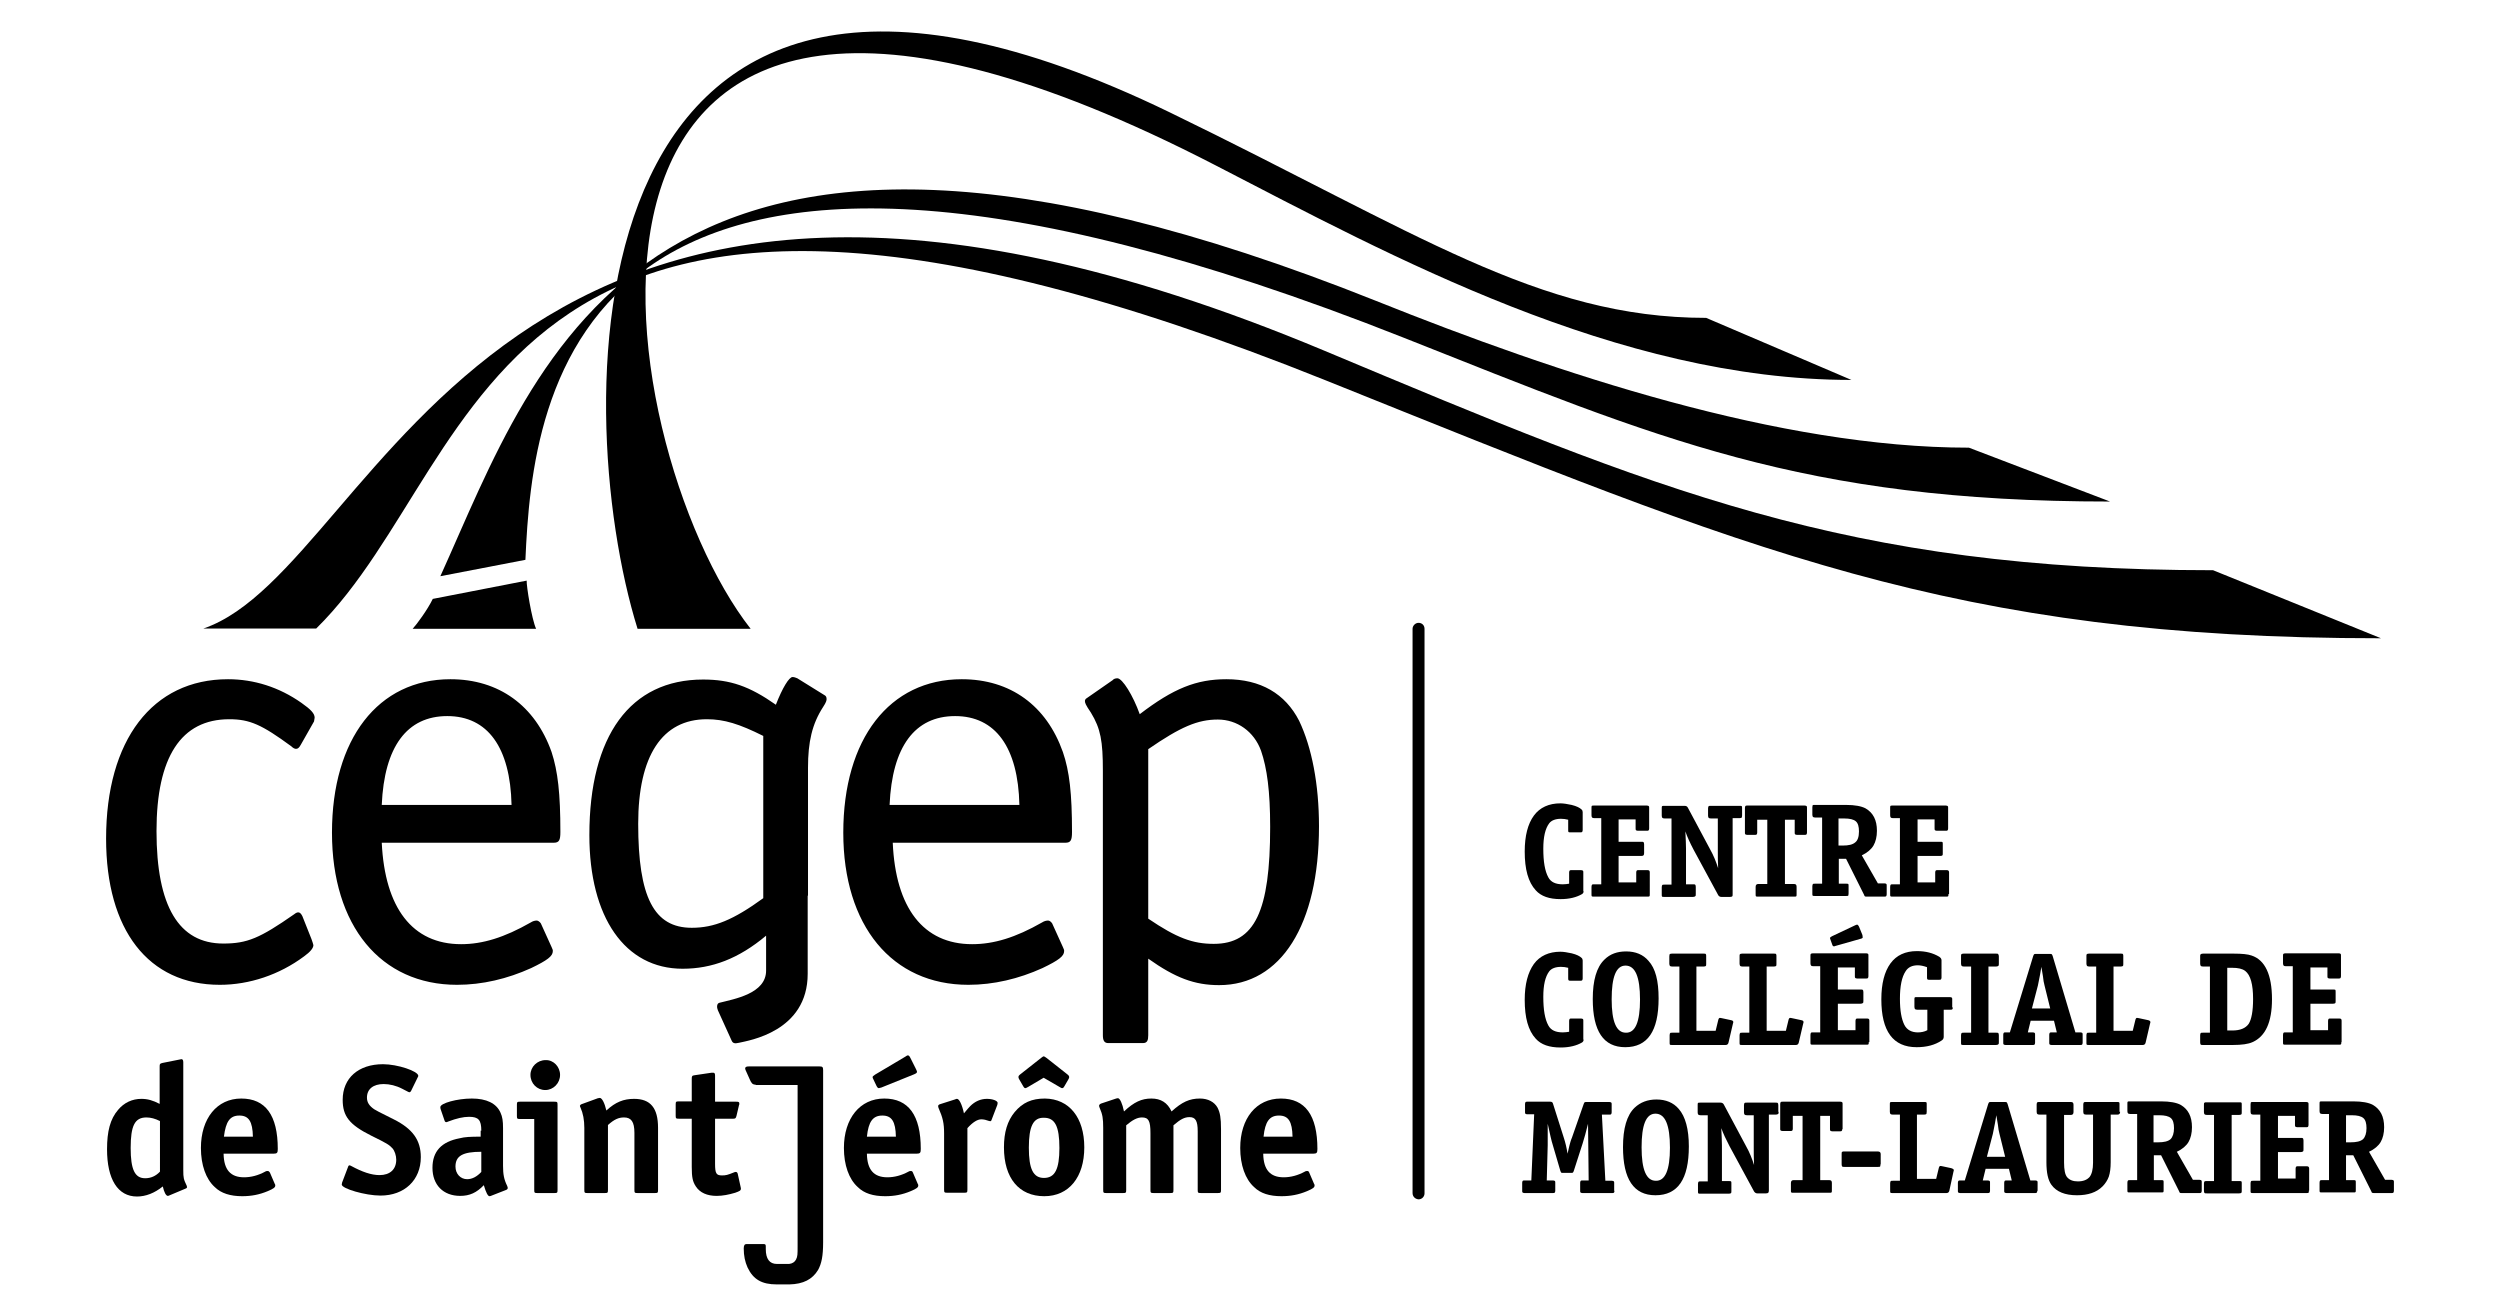
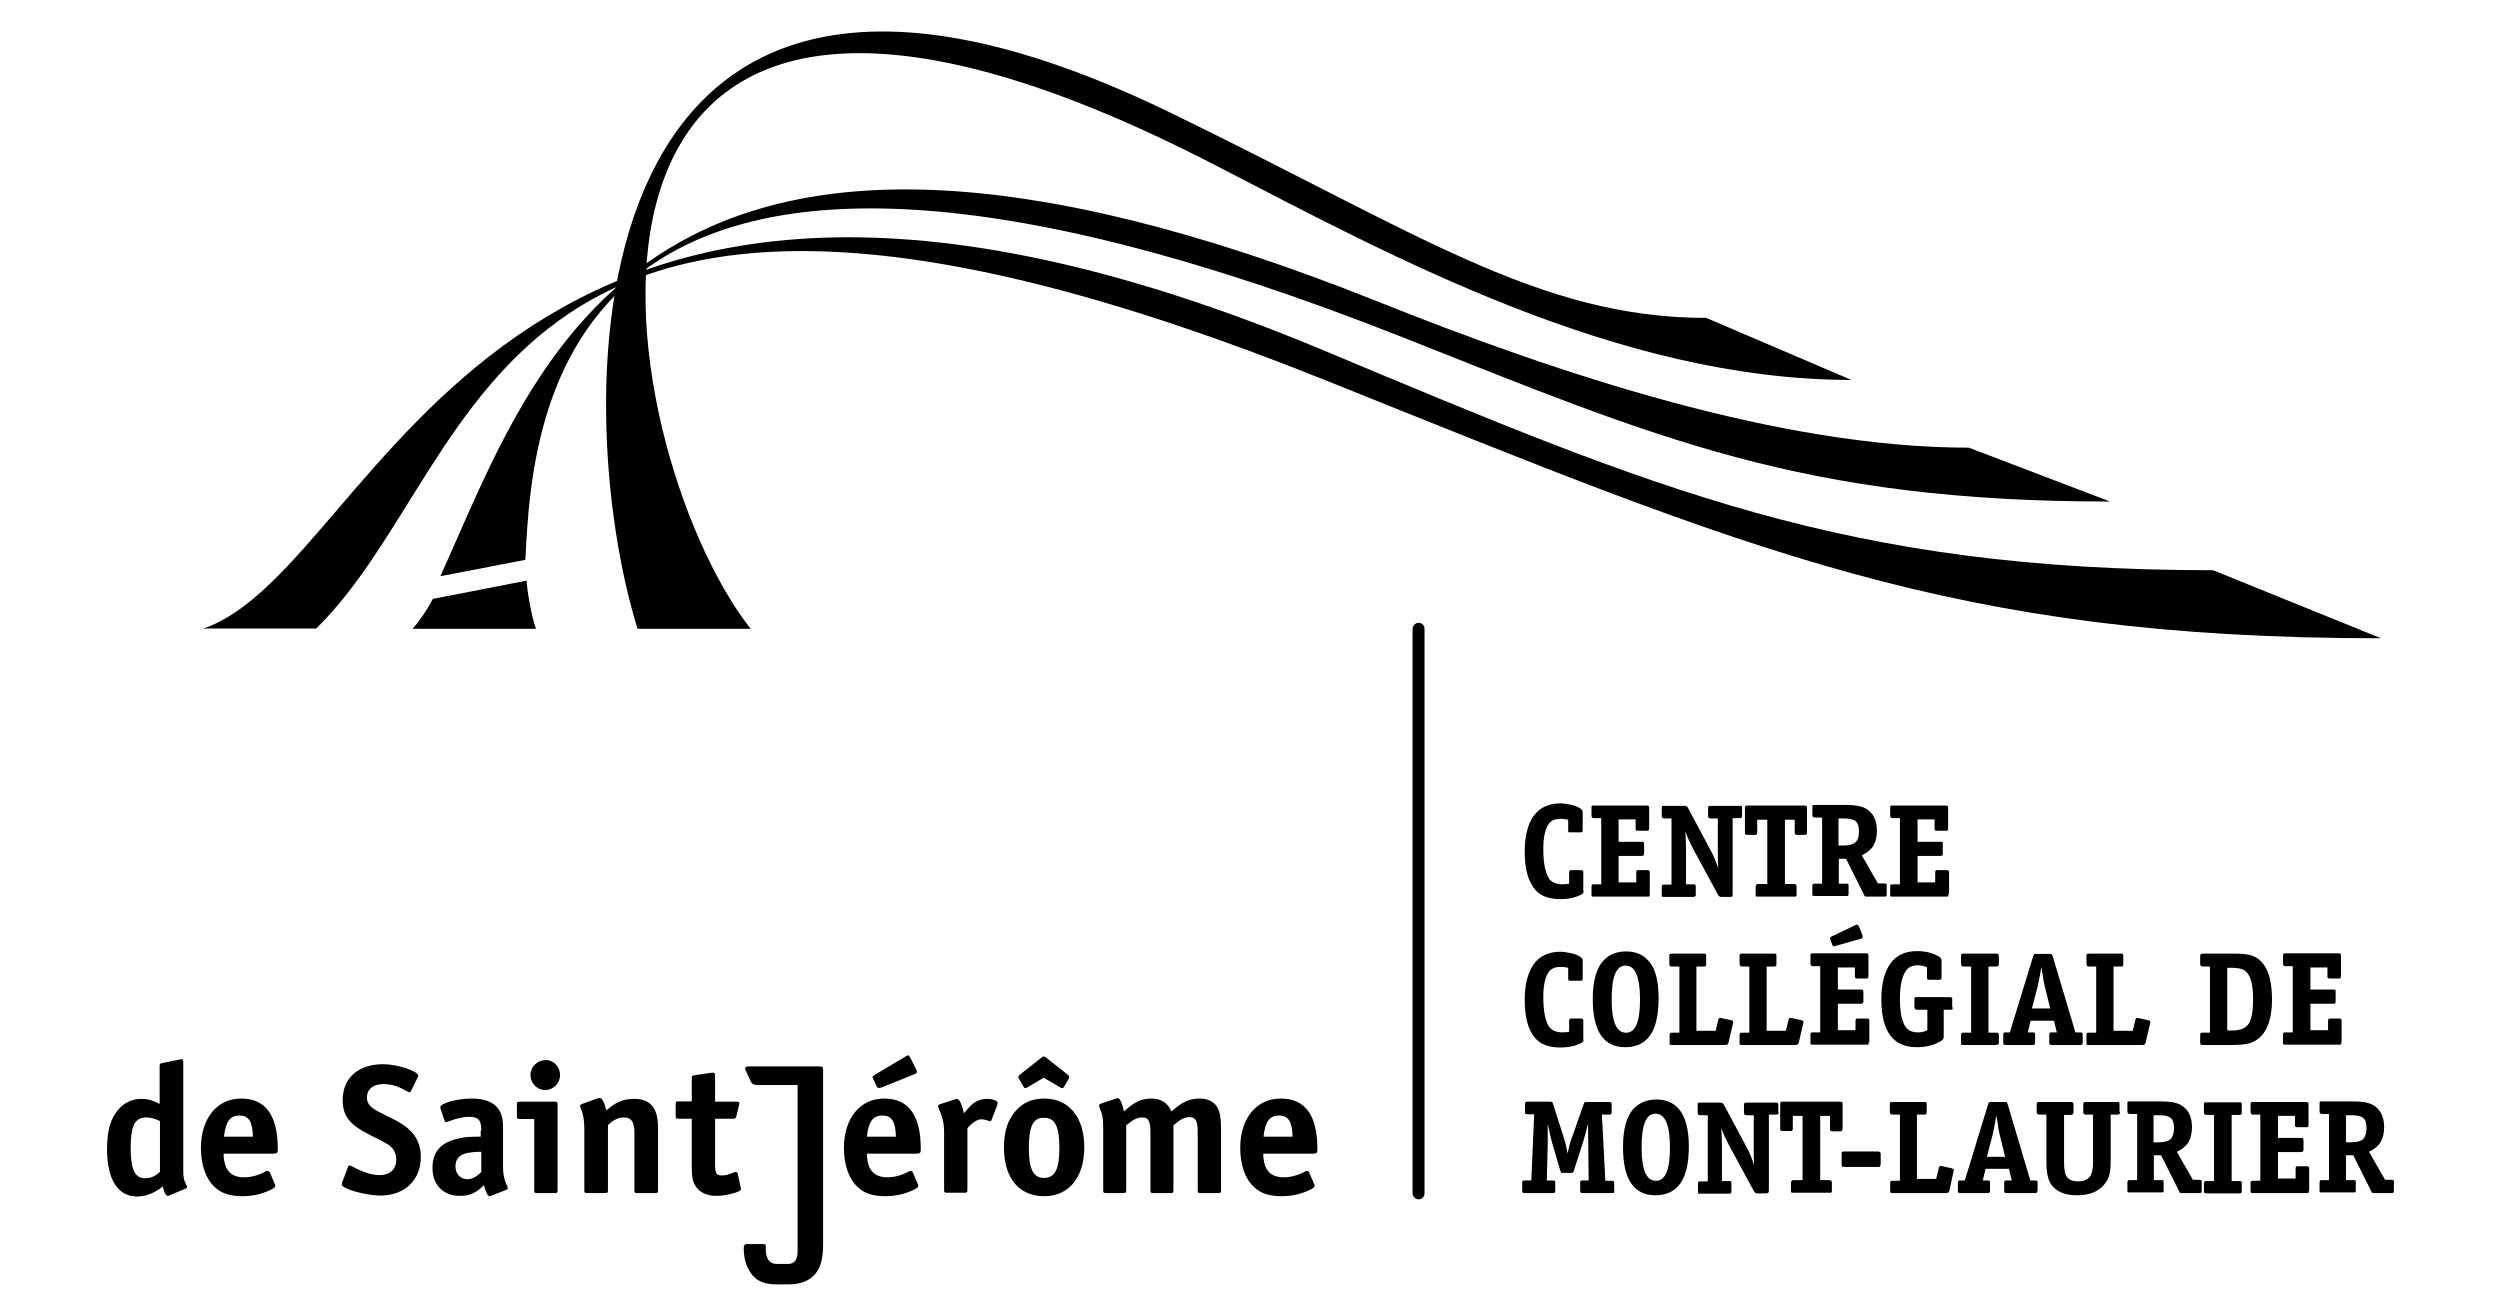
<svg xmlns="http://www.w3.org/2000/svg" width="1024px" height="539px" version="1.1" id="Layer_1" x="0px" y="0px" viewBox="0 0 792 417.7" style="enable-background:new 0 0 792 417.7;" xml:space="preserve">
  <g>
    <g>
      <line x1="449.5" y1="199.6" x2="449.5" y2="378.7" />
      <path d="M447.6,378.7V199.6c0-1,0.9-1.9,1.9-1.9l0,0c1.1,0,1.9,0.8,1.9,1.9l0,0v179.2c0,1-0.8,1.9-1.9,1.9l0,0    C448.4,380.6,447.6,379.8,447.6,378.7L447.6,378.7z" />
    </g>
    <path d="M624.2,142.1c-60,0-130.3-23.4-188.2-46.6c-232.8-93-266,19.1-297,87.4l27-5.2c2.3-52,13.7-175.5,278.8-70.5   c80.8,32,126.4,52,224.2,52L624.2,142.1z" />
    <g>
      <path d="M53.1,379.4c-0.2,0.1-0.4,0.2-0.6,0.2c-0.6,0-1.2-1.2-1.6-3c-2.6,2.1-5.4,3.2-8.2,3.2c-6.1,0-9.5-5.5-9.5-15    c0-5.7,1-9.6,3.5-12.5c1.9-2.3,4.5-3.5,7.4-3.5c2,0,3.7,0.5,5.8,1.6v-11.9c0-0.8,0.1-0.9,0.9-1.1l5.5-1.1l0.5-0.1    c0.4,0,0.6,0.3,0.6,1v34.2c0,2.5,0.1,2.9,1.1,5c0,0.2,0.1,0.3,0.1,0.4c0,0.2-0.2,0.4-0.5,0.5L53.1,379.4z M49.9,355.8    c-1.4-0.7-2.8-1.1-4.2-1.1c-3.7,0-5,2.6-5,9.7c0,6.8,1.3,9.6,4.6,9.6c1.8,0,3.4-0.7,4.7-2.1V355.8z" />
      <path d="M70.2,366.3c0.1,5,2.2,7.4,6.5,7.4c2.2,0,4.5-0.6,6.7-1.8c0.3-0.2,0.6-0.2,0.8-0.2c0.3,0,0.5,0.2,0.7,0.5l1.5,3.5    c0.2,0.3,0.2,0.4,0.2,0.6c0,0.6-0.5,1-2.4,1.8c-2.6,1.1-5.2,1.6-8.1,1.6c-3.7,0-6.7-0.9-8.7-2.9c-2.8-2.5-4.4-7-4.4-12.4    c0-9.4,5.1-15.7,12.8-15.7c7.7,0,11.6,5.3,11.6,16c0,1.2-0.2,1.5-1.3,1.5H70.2z M79.5,360.8c-0.1-4.8-1.3-6.7-4.3-6.7    c-3,0-4.3,1.9-4.9,6.7H79.5z" />
      <path d="M129.7,346.3c-0.1,0.2-0.3,0.4-0.5,0.4c-0.2,0-0.2,0-2.3-1.1c-1.9-1-4-1.5-5.9-1.5c-3.3,0-5.3,1.6-5.3,4.3    c0,1.5,0.7,2.6,2.3,3.7c0.8,0.5,1,0.6,6.2,3.2c6,3,8.6,6.6,8.6,12c0,7.3-5.2,12.2-12.8,12.2c-4.8,0-12.3-2.2-12.3-3.5    c0-0.1,0.1-0.4,0.1-0.6l1.9-5c0.1-0.4,0.3-0.5,0.5-0.5c0.1,0,0.3,0.1,0.5,0.2c3.5,1.9,6.4,2.9,9,2.9c3.3,0,5.3-1.8,5.3-4.9    c0-1.3-0.5-2.8-1.2-3.6c-1-1.1-1.8-1.6-6.7-4c-7-3.5-9.1-6.2-9.1-11.4c0-6.9,5-11.3,12.8-11.3c4.6,0,11.2,2.2,11.2,3.7    c0,0.1,0,0.1-0.2,0.5L129.7,346.3z" />
      <path d="M152,358.9c0-3.4-0.9-4.4-3.9-4.4c-1.8,0-4,0.5-6.6,1.5c-0.2,0.1-0.5,0.2-0.6,0.2c-0.3,0-0.5-0.2-0.6-0.6l-1.2-3.5    c-0.1-0.2-0.1-0.5-0.1-0.7c0-1.2,5.3-2.7,10-2.7c4.6,0,7.8,1.5,9.1,4.5c0.6,1.3,0.8,2.6,0.8,4.9v12c0,2.6,0.3,4.3,1.3,6.3    c0.1,0.3,0.2,0.5,0.2,0.7c0,0.2-0.2,0.5-0.5,0.6l-4.6,1.8c-0.2,0.1-0.5,0.2-0.7,0.2c-0.5,0-1.1-1.1-1.8-3.5    c-2.3,2.4-4.5,3.4-7.5,3.4c-5.4,0-8.8-3.5-8.8-8.9c0-5.2,2.8-8.3,8.7-9.4c1.5-0.4,3.3-0.5,6.6-0.5V358.9z M152,365.6    c-5.9,0-8.2,1.3-8.2,4.7c0,2.3,1.6,4,3.7,4c1.6,0,3.1-0.8,4.5-2.3V365.6z" />
      <path d="M164.3,355.2c-0.9,0-1-0.1-1-1v-3.5c0-0.9,0.1-1,1-1h10.9c0.9,0,1,0.1,1,1v27c0,0.9-0.1,1-1,1h-5.4c-0.9,0-1-0.1-1-1    v-22.5H164.3z M177,341.2c0,2.6-2.1,4.8-4.7,4.8c-2.6,0-4.7-2.1-4.7-4.8c0-2.6,2.2-4.7,4.8-4.7C174.9,336.4,177,338.6,177,341.2z" />
      <path d="M189,348.6c0.2,0,0.5-0.1,0.6-0.1c0.7,0,1.5,1.5,2.1,4c2.9-2.7,5.5-3.7,8.8-3.7c5.2,0,7.6,2.9,7.6,9.2v19.7    c0,0.9-0.1,1-1,1h-5.5c-0.9,0-1-0.1-1-1v-18.1c0-3.5-1-4.9-3.3-4.9c-1.7,0-3.1,0.6-5.1,2.4v20.6c0,0.9-0.1,1-1,1h-5.5    c-0.9,0-1-0.1-1-1V358c0-2.5-0.4-4.6-1.2-6.4c-0.1-0.2-0.2-0.4-0.2-0.6c0-0.1,0.2-0.4,0.5-0.5L189,348.6z" />
      <path d="M218.8,342.4c0-0.8,0.1-1,0.9-1.1l5.4-0.8h0.5c0.4,0,0.6,0.2,0.6,0.9v8.3h6.7c0.8,0,1,0.1,1,0.6c0,0.2,0,0.4-0.1,0.5    l-0.8,3.4c-0.2,0.7-0.3,0.9-1,0.9h-5.8v14.3c0,3.1,0.4,3.7,2.2,3.7c1.2,0,1.7-0.1,3.9-1c0.2-0.1,0.3-0.1,0.5-0.1    c0.3,0,0.5,0.2,0.6,0.6l0.9,4.1c0.1,0.4,0.1,0.5,0.1,0.6c0,0.6-0.4,0.8-1.8,1.3c-2,0.6-4,1-5.9,1c-3,0-5.3-1-6.6-3    c-1-1.5-1.3-2.9-1.3-6.2v-15.3h-4.1c-0.9,0-1-0.1-1-1v-3.5c0-0.9,0.1-1,1-1h4.1V342.4z" />
      <path d="M239.1,344.3c-1.1,0-1.4-0.6-1.9-1.7l-1.3-2.9c-0.5-1.1,0.4-1.2,1.1-1.2h22.3c1,0,1.2,0.2,1.2,1.2v54.6    c0,4.4-0.5,6.8-1.6,8.8c-1.8,3-4.7,4.5-9.1,4.6c-0.2,0-3.8,0-4,0c-4.8,0-7.5-1.6-9.3-5.4c-0.8-1.8-1.2-3.7-1.2-6    c0-1,0.3-1.4,0.8-1.4h5.6c0.5,0,0.6,0.2,0.6,0.8v0.8c0,3.1,1.2,4.7,3.5,4.7c0.1,0,3.7,0,3.9,0c1-0.1,1.8-0.6,2.2-1.4    c0.5-1,0.5-1.6,0.5-4.3v-51.1H239.1z" />
      <path d="M274.4,366.3c0.1,5,2.2,7.4,6.5,7.4c2.2,0,4.5-0.6,6.7-1.8c0.3-0.2,0.6-0.2,0.8-0.2c0.3,0,0.5,0.2,0.6,0.5l1.5,3.5    c0.2,0.3,0.2,0.4,0.2,0.6c0,0.6-0.5,1-2.4,1.8c-2.6,1.1-5.2,1.6-8.1,1.6c-3.8,0-6.7-0.9-8.7-2.9c-2.8-2.5-4.4-7-4.4-12.4    c0-9.4,5.1-15.7,12.8-15.7c7.7,0,11.6,5.3,11.6,16c0,1.2-0.2,1.5-1.3,1.5H274.4z M283.6,360.8c-0.1-4.8-1.3-6.7-4.3-6.7    c-3,0-4.4,1.9-4.9,6.7H283.6z M279,345.2c-0.3,0.1-0.7,0.2-0.8,0.2c-0.3,0-0.5-0.2-0.8-0.8l-0.9-1.9c-0.2-0.4-0.3-0.6-0.3-0.8    c0-0.2,0.2-0.4,0.8-0.8l9.6-5.7c0.6-0.4,0.6-0.4,0.8-0.4c0.3,0,0.5,0.2,0.8,0.8l1.8,3.6c0.2,0.5,0.3,0.6,0.3,0.8    c0,0.3-0.2,0.5-0.9,0.8L279,345.2z" />
      <path d="M302.3,349c0.5-0.2,0.5-0.2,0.7-0.2c0.7,0,1.6,1.8,2.2,4.6c1.2-1.4,1.4-1.7,2-2.3c1.5-1.5,3.3-2.3,5.3-2.3    c1.8,0,3.4,0.6,3.4,1.3c0,0.2-0.1,0.4-0.1,0.6l-1.8,4.7c-0.1,0.4-0.3,0.5-0.5,0.5c-0.1,0-0.2-0.1-0.4-0.1    c-0.8-0.3-1.6-0.5-2.4-0.5c-1.2,0-2.7,0.9-4.4,2.8v19.5c0,0.9-0.1,1-1,1h-5.4c-0.9,0-1-0.1-1-1v-17.8c0-3.3-0.4-5-1.8-8.2    c0-0.2-0.1-0.4-0.1-0.5c0-0.2,0.2-0.5,0.6-0.6L302.3,349z" />
      <path d="M343.4,364.2c0,9.5-4.9,15.5-12.7,15.5c-8,0-12.8-5.7-12.8-15.5c0-4.8,1.1-8.4,3.4-11.2c2.5-3,5.4-4.3,9.6-4.3    C338.6,348.8,343.4,354.7,343.4,364.2z M325.6,345c-0.4,0.2-0.7,0.4-0.8,0.4c-0.4,0-0.5-0.1-0.9-0.8l-1.1-1.9    c-0.2-0.3-0.3-0.6-0.3-0.8c0-0.3,0.1-0.5,0.6-0.9l6.6-5.2c0.5-0.4,0.7-0.5,0.8-0.5c0.2,0,0.3,0.1,0.9,0.5l6.6,5.2    c0.5,0.4,0.6,0.6,0.6,0.9c0,0.2,0,0.3-0.3,0.8l-1.1,1.9c-0.4,0.7-0.5,0.8-0.9,0.8c-0.1,0-0.3-0.1-0.8-0.4l-5-2.9L325.6,345z     M325.8,364.3c0,6.8,1.4,9.6,4.8,9.6c3.5,0,4.9-2.8,4.9-9.5c0-6.9-1.4-9.6-4.9-9.6C327.2,354.7,325.8,357.5,325.8,364.3z" />
      <path d="M356.7,377.7c0,0.9-0.1,1-1,1h-5.3c-0.9,0-1-0.1-1-1V358c0-3-0.2-4.2-1.1-6.3c-0.1-0.2-0.2-0.5-0.2-0.7    c0-0.3,0.2-0.5,0.6-0.7l4.8-1.6c0.3-0.1,0.5-0.1,0.6-0.1c0.6,0,1.4,1.7,1.9,4.2c3.2-3,5.6-4.1,8.7-4.1c3,0,5.1,1.3,6.4,4.1    c3.3-3,5.7-4.1,9-4.1c2.6,0,4.6,1.1,5.6,2.9c0.8,1.6,1.1,3.2,1.1,6.8v19.3c0,0.9-0.1,1-1,1h-5.4c-0.9,0-1-0.1-1-1v-18.6    c0-3.3-0.7-4.5-2.6-4.5c-1.6,0-2.9,0.7-5.1,2.6v20.5c0,0.9-0.1,1-1,1h-5.3c-0.9,0-1-0.1-1-1v-18c0-3.9-0.6-5-2.7-5    c-1.5,0-3,0.8-5,2.5V377.7z" />
      <path d="M400.2,366.3c0.1,5,2.2,7.4,6.5,7.4c2.2,0,4.5-0.6,6.7-1.8c0.3-0.2,0.6-0.2,0.8-0.2c0.3,0,0.5,0.2,0.6,0.5l1.5,3.5    c0.2,0.3,0.2,0.4,0.2,0.6c0,0.6-0.5,1-2.4,1.8c-2.6,1.1-5.2,1.6-8.1,1.6c-3.8,0-6.7-0.9-8.7-2.9c-2.8-2.5-4.4-7-4.4-12.4    c0-9.4,5.1-15.7,12.9-15.7c7.7,0,11.6,5.3,11.6,16c0,1.2-0.2,1.5-1.3,1.5H400.2z M409.5,360.8c-0.1-4.8-1.3-6.7-4.3-6.7    c-3,0-4.4,1.9-4.9,6.7H409.5z" />
    </g>
-     <path d="M94.9,223.1c-7.1-5-15.1-7.5-23.3-7.5c-24,0-38.7,19.3-38.7,50.6c0,29,13.4,46.4,36.1,46.4c9.4,0,18.9-3.2,26.7-9   c2.1-1.5,3-2.7,3-3.6c0-0.2-0.4-1.3-0.6-1.9l-2.9-7.3c-0.4-0.8-0.8-1.2-1.3-1.2c-0.4,0-0.8,0.2-1.3,0.6   c-10.9,7.6-14.9,9.3-22.5,9.3c-14.1,0-21.2-11.8-21.2-35.7c0-23.5,7.8-35.5,23.1-35.5c6.5,0,10.3,1.7,19.7,8.6   c0.6,0.6,1.1,0.8,1.5,0.8c0.6,0,1-0.4,1.5-1.3l4.2-7.4l0.2-1.2C99.1,226.5,97.9,225.2,94.9,223.1z M142.2,215.6   c-22.9,0-37.6,18.9-37.6,48.7c0,29.6,15.5,48.3,39.7,48.3c8,0,16-1.9,23.5-5.3c5.2-2.5,6.9-3.8,6.9-5.4c0-0.4,0-0.4-0.4-1.3   l-3.4-7.5c-0.4-0.6-1-0.9-1.3-0.9c-0.6,0-1.3,0.2-1.9,0.6c-8.4,4.8-15.3,6.9-22.1,6.9c-15.5,0-24.2-11.5-25.2-32.2H175   c1.7,0,2.1-0.8,2.1-3.4c0-12.2-0.8-19.3-2.8-25.4C169.1,224,157.6,215.6,142.2,215.6z M120.4,255.5c0.8-18.5,8-28.2,20.8-28.2   c12.8,0,20,9.9,20.4,28.2H120.4z M304.5,215.6c-22.9,0-37.6,18.9-37.6,48.7c0,29.6,15.5,48.3,39.7,48.3c8,0,16-1.9,23.5-5.3   c5.2-2.5,6.9-3.8,6.9-5.4c0-0.4,0-0.4-0.4-1.3l-3.4-7.5c-0.4-0.6-0.9-0.9-1.3-0.9c-0.6,0-1.3,0.2-1.9,0.6   c-8.4,4.8-15.3,6.9-22.2,6.9c-15.5,0-24.3-11.5-25.2-32.2h54.8c1.7,0,2.1-0.8,2.1-3.4c0-12.2-0.8-19.3-2.9-25.4   C331.4,224,320,215.6,304.5,215.6z M281.6,255.5c0.8-18.5,8-28.2,20.8-28.2c12.8,0,20,9.9,20.4,28.2H281.6z M252.3,215.3   c-0.4-0.2-1.1-0.4-1.5-0.4c-1.1,0-3.2,3.4-5.3,8.8c-8.4-5.9-14.5-8-23.1-8c-23.1,0-36.1,17.8-36.1,49.4c0,26.1,11.3,42.4,29.6,42.4   c9.3,0,17.8-3.2,26.5-10.5v2.1v9c0,7.3-10.1,9-14.8,10.2c-0.9,0.2-0.9,1.5-0.5,2.4c0,0,3.6,7.9,4.4,9.7c0.4,0.8,1,0.9,2.3,0.6   c3-0.7,21.8-3.5,21.8-21.9c0-1.1,0-16.3,0-24.7l0.1-0.2c0-2.9,0-6.1,0-11.1v-29.4c0-8.2,1.3-13.9,4.8-19.3c1-1.5,1.1-2.1,1.1-2.5   c0-0.6-0.2-1-0.6-1.2L252.3,215.3z M241.5,285.1c-9.5,6.9-15.6,9.4-22.7,9.4c-12,0-17-9.7-17-33c0-21.6,7.6-33.2,21.8-33.2   c5.5,0,10.3,1.5,17.9,5.3V285.1z M411.6,228.8c-4.4-8.6-12.2-13.2-23.1-13.2c-9.5,0-16.8,2.9-27.5,11.1c-2.1-5.9-5.5-11.4-7.1-11.4   c-0.6,0-1.2,0.2-1.5,0.6l-8.2,5.7c-0.4,0.2-0.6,0.6-0.6,0.9c0,0.6,0.2,1.2,1.9,3.7c3.1,5.1,3.8,9,3.8,18.5v83.9   c0,1.6,0.4,2.5,1.7,2.5H362c1.4,0,1.7-0.9,1.7-2.5v-24.3c8.6,6.1,14.7,8.4,22.5,8.4c19.6,0,31.7-19.1,31.7-50.4   C417.9,248.9,415.6,237.2,411.6,228.8z M384.5,299.6c-6.7,0-11.8-1.9-20.8-8v-53.8c10.3-7.1,15.7-9.4,22.1-9.4   c6.1,0,11.5,3.8,13.7,9.9c1.9,5.5,2.9,12.8,2.9,24.2C402.4,289.3,397.5,299.6,384.5,299.6z" />
    <path d="M136.6,190.1c-1.7,3.5-5.1,8.1-6.4,9.5h39.2c-1.4-3-3.1-13.7-3-15.3L136.6,190.1z" />
    <path d="M63.8,199.5h35.8c55.6-54.6,52.4-186.4,320.6-78.7C555.2,175,618.9,202.6,755,202.6l-53.3-21.6   c-116.7,0-176.3-25.4-281.9-69.6C154.1,0.1,121.1,180,63.8,199.5z" />
    <path d="M370.6,35.7c78.3,38,117,65.2,170.2,65.2l46.1,19.7c-74.3,0-146.2-39.4-201.8-68.1C157.3-65.2,192,141.6,237.5,199.6h-35.9   C179.6,129,177.8-57.9,370.6,35.7z" />
    <g>
      <path d="M501.9,282.9c0,0.4-0.2,0.7-0.5,0.9c-1.7,1-4,1.6-6.8,1.6c-3.6,0-6.2-0.9-7.9-2.8c-2.4-2.6-3.5-6.7-3.5-12.3    c0-5,1-8.8,2.9-11.4c1.9-2.6,4.8-3.9,8.4-3.9c1,0,2.2,0.2,3.6,0.5c1.6,0.4,2.6,0.9,3.2,1.5c0.2,0.2,0.3,0.5,0.3,0.8v5.7    c0,0.3-0.1,0.5-0.2,0.6c-0.1,0.1-0.3,0.1-0.5,0.1h-3.2c-0.3,0-0.5,0-0.6-0.1c-0.1-0.1-0.1-0.3-0.1-0.6v-3.3    c-0.8-0.2-1.5-0.3-2.3-0.3c-1.7,0-3,0.5-3.7,1.4c-1.3,1.7-1.9,4.4-1.9,8.1c0,4.1,0.5,7.1,1.6,9.1c0.8,1.5,2.3,2.2,4.6,2.2    c0.7,0,1.4-0.1,2-0.2v-3.6c0-0.3,0.1-0.5,0.2-0.6c0.1-0.1,0.3-0.1,0.5-0.1h3.1c0.3,0,0.5,0.1,0.6,0.2c0.1,0.1,0.1,0.3,0.1,0.5    V282.9z" />
      <path d="M522.9,283.8c0,0.4,0,0.6-0.1,0.7c-0.1,0.1-0.3,0.1-0.7,0.1h-16.9c-0.4,0-0.6,0-0.7-0.1c-0.1-0.1-0.1-0.3-0.1-0.7v-2.3    c0-0.4,0.1-0.6,0.2-0.7c0.1-0.1,0.4-0.1,0.7-0.1h2.2v-21h-2.2c-0.4,0-0.6-0.1-0.7-0.2c-0.1-0.1-0.2-0.3-0.2-0.7v-2.3    c0-0.4,0-0.6,0.1-0.7c0.1-0.1,0.3-0.1,0.7-0.1H522c0.3,0,0.5,0.1,0.6,0.2c0.1,0.1,0.1,0.3,0.1,0.5v6.6c0,0.3-0.1,0.5-0.2,0.6    c-0.1,0.1-0.3,0.1-0.5,0.1h-2.9c-0.3,0-0.5-0.1-0.6-0.2c-0.1-0.1-0.1-0.3-0.1-0.6v-2.8H513v7.1h7.2c0.4,0,0.6,0,0.7,0.1    c0.1,0.1,0.2,0.3,0.2,0.7v2.8c0,0.4-0.1,0.6-0.2,0.7c-0.1,0.1-0.3,0.2-0.7,0.2H513v8.4h5.6v-3.2c0-0.3,0.1-0.5,0.2-0.6    c0.1-0.1,0.3-0.1,0.5-0.1h2.9c0.5,0,0.7,0.2,0.7,0.7V283.8z" />
      <path d="M552.2,258.8c0,0.4-0.1,0.6-0.1,0.7c-0.1,0.1-0.3,0.2-0.7,0.2h-2.2v24.1c0,0.4,0,0.6-0.1,0.7c-0.1,0.1-0.3,0.2-0.7,0.2    h-2.8c-0.4,0-0.8-0.2-1-0.6l-7.8-14.4c-1.1-2.1-2-4-2.6-5.8c0.1,2.3,0.2,4.1,0.2,5.5v11.3h2.2c0.4,0,0.6,0,0.7,0.1    c0.1,0.1,0.2,0.3,0.2,0.7v2.3c0,0.4,0,0.6-0.2,0.7c-0.1,0.1-0.3,0.2-0.7,0.2h-9.1c-0.4,0-0.6,0-0.7-0.1c-0.1-0.1-0.1-0.3-0.1-0.7    v-2.3c0-0.4,0.1-0.6,0.2-0.7c0.1-0.1,0.4-0.1,0.7-0.1h2.2v-21h-2.2c-0.4,0-0.6-0.1-0.7-0.2c-0.1-0.1-0.2-0.3-0.2-0.7v-2.3    c0-0.4,0-0.6,0.1-0.7c0.1-0.1,0.3-0.1,0.7-0.1h6.5c0.5,0,0.8,0.2,1,0.6l7,13.1c1.2,2.1,2,4.2,2.6,6.1c-0.1-2.1-0.1-3.9-0.1-5.5    v-10.3h-2.2c-0.4,0-0.6-0.1-0.7-0.2c-0.1-0.1-0.2-0.3-0.2-0.7v-2.3c0-0.4,0.1-0.6,0.2-0.7c0.1-0.1,0.4-0.1,0.7-0.1h9.1    c0.4,0,0.6,0,0.7,0.1c0.1,0.1,0.1,0.3,0.1,0.7V258.8z" />
      <path d="M572.8,264.3c0,0.3-0.1,0.5-0.2,0.6c-0.1,0.1-0.3,0.1-0.5,0.1h-2.5c-0.3,0-0.5-0.1-0.6-0.2c-0.1-0.1-0.1-0.3-0.1-0.5v-4.1    h-3.1v20.4h2.9c0.6,0,0.8,0.3,0.8,0.9v2.3c0,0.4,0,0.6-0.1,0.7c-0.1,0.1-0.3,0.1-0.7,0.1h-11.4c-0.4,0-0.6,0-0.7-0.1    c-0.1-0.1-0.1-0.3-0.1-0.7v-2.3c0-0.6,0.3-0.9,0.8-0.9h2.9v-20.4H557v4.1c0,0.3-0.1,0.5-0.2,0.6c-0.1,0.1-0.3,0.1-0.5,0.1h-2.5    c-0.3,0-0.5-0.1-0.6-0.2c-0.1-0.1-0.1-0.3-0.1-0.5v-7.9c0-0.3,0.1-0.5,0.2-0.6c0.1-0.1,0.3-0.1,0.5-0.1h18.3    c0.3,0,0.5,0.1,0.6,0.2c0.1,0.1,0.1,0.3,0.1,0.5V264.3z" />
      <path d="M598.1,283.9c0,0.3-0.1,0.5-0.2,0.6c-0.1,0.1-0.3,0.1-0.5,0.1h-5.6c-0.3,0-0.6,0-0.6-0.1c-0.1,0-0.2-0.2-0.3-0.5    l-5.7-11.4h-2.3v7.9h2.3c0.4,0,0.6,0,0.7,0.1c0.1,0.1,0.1,0.3,0.1,0.7v2.3c0,0.4-0.1,0.6-0.1,0.7c-0.1,0.1-0.3,0.1-0.7,0.1h-9.9    c-0.4,0-0.6,0-0.7-0.1c-0.1-0.1-0.1-0.3-0.1-0.7v-2.3c0-0.4,0.1-0.6,0.2-0.7c0.1-0.1,0.4-0.1,0.7-0.1h2.2v-21h-2.2    c-0.4,0-0.6-0.1-0.7-0.2c-0.1-0.1-0.2-0.3-0.2-0.7v-2.3c0-0.4,0.1-0.6,0.1-0.7c0.1-0.1,0.3-0.1,0.7-0.1h9.9c2.8,0,4.9,0.4,6.2,1.1    c2.4,1.4,3.6,3.7,3.6,7.1c0,1.9-0.4,3.5-1.1,4.7c-0.7,1.2-2,2.3-3.7,3.1l5.1,8.9h2.1c0.3,0,0.5,0.1,0.6,0.2    c0.1,0.1,0.1,0.3,0.1,0.5V283.9z M589.3,263.9c0-1.5-0.3-2.6-1-3.2c-0.7-0.6-1.9-0.9-3.7-0.9h-1.8v8.6h1.3c1.9,0,3.2-0.3,4-1    C588.9,266.8,589.3,265.6,589.3,263.9z" />
      <path d="M617.7,283.8c0,0.4,0,0.6-0.1,0.7c-0.1,0.1-0.3,0.1-0.7,0.1h-16.9c-0.4,0-0.6,0-0.7-0.1c-0.1-0.1-0.1-0.3-0.1-0.7v-2.3    c0-0.4,0.1-0.6,0.2-0.7c0.1-0.1,0.4-0.1,0.7-0.1h2.2v-21h-2.2c-0.4,0-0.6-0.1-0.7-0.2c-0.1-0.1-0.2-0.3-0.2-0.7v-2.3    c0-0.4,0-0.6,0.1-0.7c0.1-0.1,0.3-0.1,0.7-0.1h16.9c0.3,0,0.5,0.1,0.6,0.2c0.1,0.1,0.1,0.3,0.1,0.5v6.6c0,0.3-0.1,0.5-0.2,0.6    c-0.1,0.1-0.3,0.1-0.5,0.1h-2.9c-0.3,0-0.5-0.1-0.6-0.2c-0.1-0.1-0.1-0.3-0.1-0.6v-2.8h-5.4v7.1h7.2c0.4,0,0.6,0,0.7,0.1    c0.1,0.1,0.1,0.3,0.1,0.7v2.8c0,0.4,0,0.6-0.1,0.7c-0.1,0.1-0.3,0.2-0.7,0.2h-7.2v8.4h5.6v-3.2c0-0.3,0.1-0.5,0.2-0.6    c0.1-0.1,0.3-0.1,0.6-0.1h2.9c0.4,0,0.7,0.2,0.7,0.7V283.8z" />
      <path d="M501.9,330c0,0.4-0.2,0.7-0.5,0.9c-1.7,1-4,1.6-6.8,1.6c-3.6,0-6.2-0.9-7.9-2.8c-2.4-2.6-3.5-6.7-3.5-12.3    c0-5,1-8.7,2.9-11.4c1.9-2.6,4.8-3.9,8.4-3.9c1,0,2.2,0.2,3.6,0.5c1.6,0.4,2.6,0.9,3.2,1.5c0.2,0.2,0.3,0.5,0.3,0.8v5.7    c0,0.3-0.1,0.5-0.2,0.6c-0.1,0.1-0.3,0.1-0.5,0.1h-3.2c-0.3,0-0.5,0-0.6-0.2c-0.1-0.1-0.1-0.3-0.1-0.6v-3.3    c-0.8-0.2-1.5-0.3-2.3-0.3c-1.7,0-3,0.5-3.7,1.4c-1.3,1.7-1.9,4.4-1.9,8.1c0,4.1,0.5,7.1,1.6,9.1c0.8,1.5,2.3,2.2,4.6,2.2    c0.7,0,1.4-0.1,2-0.2v-3.5c0-0.3,0.1-0.5,0.2-0.6c0.1-0.1,0.3-0.1,0.5-0.1h3.1c0.3,0,0.5,0.1,0.6,0.2c0.1,0.1,0.1,0.3,0.1,0.5V330    z" />
      <path d="M525.7,316.9c0,10.4-3.5,15.5-10.6,15.5c-6.9,0-10.3-5.1-10.3-15.3c0-5.9,1.2-10.1,3.7-12.5c1.8-1.8,4.1-2.6,6.9-2.6    c3,0,5.4,1,7.1,3C524.7,307.4,525.7,311.3,525.7,316.9z M519.8,317.3c0-7.2-1.5-10.8-4.6-10.8c-3,0-4.4,3.6-4.4,10.7    c0,7.1,1.5,10.6,4.5,10.6C518.3,327.9,519.8,324.4,519.8,317.3z" />
      <path d="M549.4,324.4c0,0.1,0,0.3-0.1,0.5l-1.4,6c-0.1,0.5-0.4,0.8-0.9,0.8H530c-0.4,0-0.6,0-0.7-0.1c-0.1-0.1-0.1-0.3-0.1-0.7    v-2.3c0-0.4,0.1-0.6,0.2-0.7c0.1-0.1,0.4-0.1,0.7-0.1h2.2v-21H530c-0.4,0-0.6-0.1-0.7-0.2c-0.1-0.1-0.2-0.4-0.2-0.7v-2.3    c0-0.4,0.1-0.6,0.1-0.7c0.1-0.1,0.3-0.2,0.7-0.2h10.1c0.4,0,0.6,0,0.7,0.2c0.1,0.1,0.1,0.3,0.1,0.7v2.3c0,0.4,0,0.6-0.1,0.7    c-0.1,0.1-0.3,0.2-0.7,0.2h-2.3v20.4h6.1l0.8-3.3c0.1-0.5,0.3-0.8,0.5-0.8c0.1,0,0.3,0,0.7,0.1l2.8,0.6    C549.2,323.9,549.4,324.1,549.4,324.4z" />
      <path d="M571.7,324.4c0,0.1,0,0.3-0.1,0.5l-1.4,6c-0.1,0.5-0.4,0.8-0.9,0.8h-17.1c-0.4,0-0.6,0-0.7-0.1c-0.1-0.1-0.1-0.3-0.1-0.7    v-2.3c0-0.4,0.1-0.6,0.2-0.7c0.1-0.1,0.4-0.1,0.7-0.1h2.2v-21h-2.2c-0.4,0-0.6-0.1-0.7-0.2c-0.1-0.1-0.2-0.4-0.2-0.7v-2.3    c0-0.4,0-0.6,0.1-0.7c0.1-0.1,0.3-0.2,0.7-0.2h10.1c0.4,0,0.6,0,0.7,0.2c0.1,0.1,0.1,0.3,0.1,0.7v2.3c0,0.4,0,0.6-0.1,0.7    c-0.1,0.1-0.3,0.2-0.7,0.2h-2.3v20.4h6.1l0.8-3.3c0.1-0.5,0.3-0.8,0.5-0.8c0.1,0,0.3,0,0.7,0.1l2.8,0.6    C571.5,323.9,571.7,324.1,571.7,324.4z" />
      <path d="M592.4,330.8c0,0.4,0,0.6-0.1,0.7c-0.1,0.1-0.3,0.1-0.7,0.1h-16.9c-0.4,0-0.6,0-0.7-0.1c-0.1-0.1-0.1-0.3-0.1-0.7v-2.3    c0-0.4,0.1-0.6,0.2-0.7c0.1-0.1,0.4-0.1,0.7-0.1h2.2v-21h-2.2c-0.4,0-0.6-0.1-0.7-0.2c-0.1-0.1-0.2-0.4-0.2-0.7v-2.3    c0-0.4,0-0.6,0.1-0.7c0.1-0.1,0.3-0.2,0.7-0.2h16.9c0.3,0,0.5,0.1,0.6,0.2c0.1,0.1,0.1,0.3,0.1,0.5v6.6c0,0.3-0.1,0.5-0.2,0.6    c-0.1,0.1-0.3,0.1-0.5,0.1h-2.9c-0.3,0-0.5-0.1-0.6-0.2c-0.1-0.1-0.1-0.3-0.1-0.5v-2.8h-5.4v7h7.2c0.4,0,0.6,0,0.7,0.1    c0.1,0.1,0.2,0.3,0.2,0.7v2.8c0,0.4,0,0.6-0.2,0.7c-0.1,0.1-0.3,0.2-0.7,0.2h-7.2v8.4h5.6V324c0-0.3,0.1-0.5,0.2-0.6    c0.1-0.1,0.3-0.1,0.6-0.1h2.9c0.5,0,0.7,0.2,0.7,0.7V330.8z M590.5,297.5c0,0.2-0.2,0.4-0.7,0.5l-8.1,2.3    c-0.2,0.1-0.3,0.1-0.3,0.1c-0.3,0-0.5-0.2-0.6-0.6l-0.5-1.4c-0.1-0.3-0.2-0.5-0.2-0.6c0-0.2,0.2-0.4,0.6-0.6l7.4-3.5    c0.2-0.1,0.5-0.2,0.6-0.2c0.2,0,0.4,0.2,0.6,0.6l1.1,2.7C590.4,297.2,590.5,297.4,590.5,297.5z" />
      <path d="M619.1,319.8c0,0.3-0.1,0.5-0.2,0.6c-0.1,0.1-0.3,0.1-0.5,0.1h-2.2v8.6c0,0.5-0.2,0.9-0.7,1.2c-2.1,1.4-4.7,2.1-7.9,2.1    c-7.5,0-11.2-5.1-11.2-15.2c0-5,1-8.8,2.9-11.4c1.9-2.6,4.7-3.9,8.4-3.9c2.8,0,5.1,0.6,7.1,1.8c0.4,0.3,0.7,0.6,0.7,1.1v5.5    c0,0.3-0.1,0.5-0.2,0.6c-0.1,0.1-0.3,0.1-0.6,0.1h-3.1c-0.3,0-0.5,0-0.6-0.2c-0.1-0.1-0.1-0.3-0.1-0.5v-3.3    c-1.1-0.4-2.1-0.6-2.9-0.6c-1.8,0-3.1,0.6-3.9,1.9c-1.2,1.8-1.8,4.7-1.8,8.7c0,3.8,0.5,6.5,1.4,8.3c0.8,1.6,2.3,2.4,4.3,2.4    c1,0,2.1-0.2,3-0.7v-6.5h-3.2c-0.4,0-0.6-0.1-0.7-0.2c-0.1-0.1-0.2-0.3-0.2-0.7v-2.3c0-0.4,0-0.6,0.1-0.7c0.1-0.1,0.3-0.1,0.7-0.1    h10.5c0.3,0,0.5,0.1,0.6,0.2c0.1,0.1,0.1,0.3,0.1,0.5V319.8z" />
      <path d="M633.7,330.8c0,0.4,0,0.6-0.2,0.7c-0.1,0.1-0.3,0.2-0.7,0.2h-10.3c-0.4,0-0.6,0-0.7-0.1c-0.1-0.1-0.1-0.3-0.1-0.7v-2.3    c0-0.4,0.1-0.6,0.2-0.7c0.1-0.1,0.3-0.1,0.7-0.1h2.3v-21h-2.3c-0.4,0-0.6-0.1-0.7-0.2c-0.1-0.1-0.2-0.4-0.2-0.7v-2.3    c0-0.4,0-0.6,0.1-0.7c0.1-0.1,0.3-0.2,0.7-0.2h10.3c0.4,0,0.6,0,0.7,0.2c0.1,0.1,0.2,0.3,0.2,0.7v2.3c0,0.4,0,0.6-0.2,0.7    c-0.1,0.1-0.3,0.2-0.7,0.2h-2.4v21h2.4c0.4,0,0.6,0,0.7,0.1c0.1,0.1,0.2,0.3,0.2,0.7V330.8z" />
      <path d="M660.3,331c0,0.3-0.1,0.5-0.2,0.6c-0.1,0.1-0.3,0.1-0.6,0.1h-9.1c-0.3,0-0.5-0.1-0.6-0.2c-0.1-0.1-0.1-0.3-0.1-0.5v-2.6    c0-0.3,0.1-0.5,0.2-0.6c0.1-0.1,0.3-0.1,0.6-0.1h1.6l-0.9-3.7h-7.4l-0.9,3.7h1.6c0.3,0,0.5,0.1,0.6,0.2c0.1,0.1,0.1,0.3,0.1,0.5    v2.6c0,0.3-0.1,0.5-0.2,0.6c-0.1,0.1-0.3,0.1-0.5,0.1h-8.7c-0.3,0-0.5-0.1-0.6-0.2c-0.1-0.1-0.1-0.3-0.1-0.5v-2.6    c0-0.3,0.1-0.5,0.2-0.6c0.1-0.1,0.3-0.1,0.5-0.1h1.4l7.4-24.2c0.1-0.3,0.2-0.5,0.3-0.6c0.1-0.1,0.3-0.1,0.6-0.1h4.4    c0.3,0,0.5,0,0.6,0.1c0.1,0.1,0.2,0.3,0.3,0.6l7.2,24.2h1.6c0.3,0,0.5,0.1,0.6,0.2c0.1,0.1,0.1,0.3,0.1,0.5V331z M650,320.1    l-1.8-7.3c-0.2-0.8-0.4-1.7-0.5-2.9l-0.5-3c-0.2,1.5-0.6,3.4-1.1,5.9l-1.9,7.3H650z" />
      <path d="M681.8,324.4c0,0.1,0,0.3-0.1,0.5l-1.4,6c-0.1,0.5-0.4,0.8-0.9,0.8h-17.1c-0.4,0-0.6,0-0.7-0.1c-0.1-0.1-0.1-0.3-0.1-0.7    v-2.3c0-0.4,0.1-0.6,0.2-0.7c0.1-0.1,0.4-0.1,0.7-0.1h2.2v-21h-2.2c-0.4,0-0.6-0.1-0.7-0.2c-0.1-0.1-0.2-0.4-0.2-0.7v-2.3    c0-0.4,0-0.6,0.1-0.7c0.1-0.1,0.3-0.2,0.7-0.2h10.1c0.4,0,0.6,0,0.7,0.2c0.1,0.1,0.1,0.3,0.1,0.7v2.3c0,0.4,0,0.6-0.1,0.7    c-0.1,0.1-0.3,0.2-0.7,0.2h-2.3v20.4h6.1l0.8-3.3c0.1-0.5,0.3-0.8,0.5-0.8c0.1,0,0.3,0,0.7,0.1l2.8,0.6    C681.5,323.9,681.8,324.1,681.8,324.4z" />
      <path d="M720.4,317.2c0,7.3-2.1,11.8-6.2,13.6c-1.3,0.6-3.4,0.9-6.2,0.9h-9.5c-0.4,0-0.6,0-0.7-0.1c-0.1-0.1-0.2-0.3-0.2-0.7v-2.3    c0-0.4,0.1-0.6,0.2-0.7c0.1-0.1,0.4-0.1,0.7-0.1h2.2v-21h-2.2c-0.4,0-0.6-0.1-0.7-0.2c-0.1-0.1-0.2-0.4-0.2-0.7v-2.3    c0-0.4,0-0.6,0.2-0.7c0.1-0.1,0.3-0.2,0.7-0.2h9.7c2.7,0,4.6,0.2,5.7,0.6C718.2,304.7,720.4,309.4,720.4,317.2z M714.4,317.1    c0-4.6-0.8-7.6-2.5-8.9c-0.9-0.7-2.3-1-4.1-1h-1.6v19.9h1.6c2.5,0,4.2-0.7,5.2-2.1C713.9,323.6,714.4,320.9,714.4,317.1z" />
      <path d="M742.4,330.8c0,0.4,0,0.6-0.1,0.7c-0.1,0.1-0.3,0.1-0.7,0.1h-16.9c-0.4,0-0.6,0-0.7-0.1c-0.1-0.1-0.1-0.3-0.1-0.7v-2.3    c0-0.4,0.1-0.6,0.2-0.7c0.1-0.1,0.4-0.1,0.7-0.1h2.2v-21h-2.2c-0.4,0-0.6-0.1-0.7-0.2c-0.1-0.1-0.2-0.4-0.2-0.7v-2.3    c0-0.4,0-0.6,0.1-0.7c0.1-0.1,0.3-0.2,0.7-0.2h16.9c0.3,0,0.5,0.1,0.6,0.2c0.1,0.1,0.1,0.3,0.1,0.5v6.6c0,0.3-0.1,0.5-0.2,0.6    c-0.1,0.1-0.3,0.1-0.5,0.1h-2.9c-0.3,0-0.5-0.1-0.6-0.2c-0.1-0.1-0.1-0.3-0.1-0.5v-2.8h-5.4v7h7.2c0.4,0,0.6,0,0.7,0.1    c0.1,0.1,0.1,0.3,0.1,0.7v2.8c0,0.4,0,0.6-0.1,0.7c-0.1,0.1-0.3,0.2-0.7,0.2h-7.2v8.4h5.6V324c0-0.3,0.1-0.5,0.2-0.6    c0.1-0.1,0.3-0.1,0.5-0.1h2.9c0.5,0,0.7,0.2,0.7,0.7V330.8z" />
      <path d="M511.7,378c0,0.3-0.1,0.5-0.2,0.6c-0.1,0.1-0.3,0.1-0.5,0.1h-9.5c-0.3,0-0.5-0.1-0.6-0.2c-0.1-0.1-0.1-0.3-0.1-0.5v-2.6    c0-0.3,0.1-0.5,0.2-0.6c0.1-0.1,0.3-0.1,0.5-0.1h2l-0.2-18c-0.6,2.5-1.2,4.6-1.7,6.2l-2.8,8.7c-0.1,0.3-0.2,0.5-0.3,0.6    c-0.1,0.1-0.3,0.1-0.7,0.1h-2.4c-0.3,0-0.6,0-0.6-0.1c-0.1-0.1-0.2-0.3-0.3-0.6l-2.4-8.2c-0.4-1.2-0.9-3.5-1.6-6.7v1.6v3.6v1.6    l-0.3,11.2h2c0.3,0,0.5,0.1,0.6,0.2c0.1,0.1,0.1,0.3,0.1,0.5v2.6c0,0.3-0.1,0.5-0.2,0.6c-0.1,0.1-0.3,0.1-0.6,0.1h-9    c-0.3,0-0.5-0.1-0.6-0.2c-0.1-0.1-0.1-0.3-0.1-0.5v-2.6c0-0.3,0.1-0.5,0.2-0.6c0.1-0.1,0.3-0.1,0.6-0.1h2.1l0.9-21h-2.2    c-0.3,0-0.5-0.1-0.6-0.2c-0.1-0.1-0.1-0.3-0.1-0.5v-2.6c0-0.3,0.1-0.5,0.2-0.6c0.1-0.1,0.3-0.1,0.5-0.1h7.3c0.5,0,0.8,0.2,0.9,0.7    l3.4,10.7c0.5,1.5,0.9,3.2,1.2,5.1c0.1-0.3,0.3-1.2,0.6-2.6c0.2-0.7,0.4-1.6,0.8-2.5l3.7-10.6c0.1-0.3,0.2-0.5,0.3-0.6    c0.1-0.1,0.3-0.1,0.6-0.1h7.3c0.3,0,0.5,0.1,0.6,0.2c0.1,0.1,0.1,0.3,0.1,0.5v2.6c0,0.3-0.1,0.5-0.2,0.6c-0.1,0.1-0.3,0.1-0.5,0.1    h-2.4l1.1,21h2.1c0.3,0,0.5,0.1,0.6,0.2c0.1,0.1,0.1,0.3,0.1,0.5V378z" />
      <path d="M535.3,363.9c0,10.4-3.5,15.5-10.6,15.5c-6.9,0-10.3-5.1-10.3-15.3c0-5.9,1.2-10.1,3.7-12.5c1.8-1.7,4.1-2.6,6.9-2.6    c3,0,5.4,1,7.1,3C534.2,354.4,535.3,358.4,535.3,363.9z M529.3,364.3c0-7.2-1.5-10.8-4.6-10.8c-3,0-4.4,3.6-4.4,10.7    c0,7.1,1.5,10.6,4.5,10.6C527.8,374.9,529.3,371.4,529.3,364.3z" />
      <path d="M563.8,352.9c0,0.4,0,0.6-0.2,0.7c-0.1,0.1-0.3,0.2-0.7,0.2h-2.2v24.1c0,0.4-0.1,0.6-0.2,0.7c-0.1,0.1-0.3,0.2-0.7,0.2    h-2.8c-0.4,0-0.7-0.2-1-0.6l-7.8-14.4c-1.1-2.1-2-4-2.6-5.7c0.1,2.3,0.2,4.1,0.2,5.5v11.3h2.2c0.4,0,0.6,0,0.7,0.1    c0.1,0.1,0.1,0.3,0.1,0.7v2.3c0,0.4,0,0.6-0.1,0.7c-0.1,0.1-0.3,0.2-0.7,0.2H539c-0.4,0-0.6,0-0.7-0.1c-0.1-0.1-0.1-0.3-0.1-0.7    v-2.3c0-0.4,0.1-0.6,0.2-0.7c0.1-0.1,0.4-0.1,0.7-0.1h2.2v-21H539c-0.4,0-0.6-0.1-0.7-0.2c-0.1-0.1-0.2-0.3-0.2-0.7v-2.3    c0-0.4,0-0.6,0.1-0.7c0.1-0.1,0.3-0.1,0.7-0.1h6.5c0.4,0,0.8,0.2,1,0.6l7,13.1c1.2,2.1,2,4.2,2.6,6.1c-0.1-2.1-0.1-3.9-0.1-5.5    v-10.3h-2.2c-0.4,0-0.6-0.1-0.7-0.2c-0.1-0.1-0.2-0.3-0.2-0.7v-2.3c0-0.4,0.1-0.6,0.2-0.7c0.1-0.1,0.3-0.1,0.7-0.1h9.1    c0.4,0,0.6,0,0.7,0.1c0.1,0.1,0.2,0.3,0.2,0.7V352.9z" />
      <path d="M584,358.4c0,0.3-0.1,0.5-0.2,0.6c-0.1,0.1-0.3,0.1-0.5,0.1h-2.5c-0.3,0-0.5-0.1-0.6-0.2c-0.1-0.1-0.1-0.3-0.1-0.6v-4.1    H577v20.4h2.9c0.6,0,0.8,0.3,0.8,0.9v2.3c0,0.4,0,0.6-0.1,0.7c-0.1,0.1-0.3,0.1-0.7,0.1h-11.4c-0.4,0-0.6,0-0.7-0.1    c-0.1-0.1-0.1-0.3-0.1-0.7v-2.3c0-0.6,0.3-0.9,0.8-0.9h2.9v-20.4h-3.1v4.1c0,0.3-0.1,0.5-0.2,0.6c-0.1,0.1-0.3,0.1-0.5,0.1H565    c-0.3,0-0.5-0.1-0.6-0.2c-0.1-0.1-0.1-0.3-0.1-0.5v-7.9c0-0.3,0.1-0.5,0.2-0.6c0.1-0.1,0.3-0.1,0.6-0.1h18.3    c0.3,0,0.5,0.1,0.6,0.2c0.1,0.1,0.1,0.3,0.1,0.5V358.4z" />
      <path d="M596.1,369.6c0,0.4,0,0.6-0.1,0.7c-0.1,0.1-0.3,0.1-0.7,0.1h-10.6c-0.4,0-0.6,0-0.7-0.1c-0.1-0.1-0.2-0.3-0.2-0.7v-3.3    c0-0.4,0-0.6,0.2-0.7c0.1-0.1,0.3-0.1,0.7-0.1h10.6c0.6,0,0.9,0.3,0.9,0.8V369.6z" />
      <path d="M619.4,371.4c0,0.1,0,0.3-0.1,0.5l-1.3,6c-0.1,0.5-0.4,0.8-0.9,0.8H600c-0.4,0-0.6,0-0.7-0.1c-0.1-0.1-0.1-0.3-0.1-0.7    v-2.3c0-0.4,0.1-0.6,0.2-0.7c0.1-0.1,0.4-0.1,0.7-0.1h2.2v-21H600c-0.4,0-0.6-0.1-0.7-0.2c-0.1-0.1-0.2-0.3-0.2-0.7v-2.3    c0-0.4,0-0.6,0.1-0.7c0.1-0.1,0.3-0.1,0.7-0.1h10.1c0.4,0,0.6,0,0.7,0.1c0.1,0.1,0.1,0.3,0.1,0.7v2.3c0,0.4-0.1,0.6-0.1,0.7    c-0.1,0.1-0.3,0.2-0.7,0.2h-2.3v20.4h6.1l0.8-3.3c0.1-0.5,0.3-0.8,0.5-0.8c0.1,0,0.3,0,0.7,0.1l2.8,0.6    C619.2,371,619.4,371.2,619.4,371.4z" />
      <path d="M645.9,378c0,0.3-0.1,0.5-0.2,0.6c-0.1,0.1-0.3,0.1-0.5,0.1h-9.1c-0.3,0-0.5-0.1-0.6-0.2c-0.1-0.1-0.1-0.3-0.1-0.5v-2.6    c0-0.3,0.1-0.5,0.2-0.6c0.1-0.1,0.3-0.1,0.6-0.1h1.6l-0.9-3.7h-7.4l-0.9,3.7h1.6c0.3,0,0.5,0.1,0.6,0.2c0.1,0.1,0.1,0.3,0.1,0.5    v2.6c0,0.3-0.1,0.5-0.2,0.6c-0.1,0.1-0.3,0.1-0.6,0.1h-8.7c-0.3,0-0.5-0.1-0.6-0.2c-0.1-0.1-0.1-0.3-0.1-0.5v-2.6    c0-0.3,0.1-0.5,0.2-0.6c0.1-0.1,0.3-0.1,0.6-0.1h1.4l7.4-24.2c0.1-0.3,0.2-0.5,0.3-0.6c0.1-0.1,0.3-0.1,0.6-0.1h4.4    c0.3,0,0.5,0,0.6,0.1c0.1,0.1,0.2,0.3,0.3,0.6l7.2,24.2h1.6c0.3,0,0.5,0.1,0.6,0.2c0.1,0.1,0.1,0.3,0.1,0.5V378z M635.7,367.2    l-1.8-7.3c-0.2-0.8-0.4-1.7-0.5-2.9l-0.5-3c-0.2,1.5-0.6,3.4-1.1,5.9l-1.9,7.3H635.7z" />
      <path d="M672.2,352.9c0,0.6-0.3,0.9-0.8,0.9h-2.2v15.1c0,1.9-0.2,3.4-0.6,4.6c-0.4,1.1-1.1,2.2-2,3.1c-1.9,1.9-4.6,2.8-8.1,2.8    c-3.8,0-6.5-1.1-8.1-3.3c-1.1-1.5-1.6-3.9-1.6-7.2v-15.1h-2.2c-0.4,0-0.6-0.1-0.7-0.2c-0.1-0.1-0.2-0.3-0.2-0.7v-2.3    c0-0.4,0.1-0.6,0.2-0.7c0.1-0.1,0.3-0.1,0.7-0.1h10c0.6,0,0.8,0.3,0.8,0.9v2.3c0,0.6-0.3,0.9-0.8,0.9h-2.2V369    c0,2.3,0.3,3.9,1,4.7c0.8,0.9,1.9,1.3,3.4,1.3c1.7,0,2.9-0.5,3.7-1.4c0.7-0.9,1.1-2.4,1.1-4.5v-15.3h-2.2c-0.4,0-0.6-0.1-0.7-0.2    c-0.1-0.1-0.2-0.3-0.2-0.7v-2.3c0-0.4,0.1-0.6,0.2-0.7c0.1-0.1,0.4-0.1,0.7-0.1h9.8c0.4,0,0.6,0,0.7,0.1c0.1,0.1,0.1,0.3,0.1,0.7    V352.9z" />
      <path d="M698.1,378c0,0.3-0.1,0.5-0.2,0.6c-0.1,0.1-0.3,0.1-0.5,0.1h-5.6c-0.3,0-0.6,0-0.6-0.1c-0.1,0-0.2-0.2-0.3-0.5l-5.7-11.4    h-2.3v7.9h2.3c0.4,0,0.6,0,0.7,0.1c0.1,0.1,0.1,0.3,0.1,0.7v2.3c0,0.4,0,0.6-0.1,0.7c-0.1,0.1-0.3,0.1-0.7,0.1h-9.9    c-0.4,0-0.6,0-0.7-0.1s-0.1-0.3-0.1-0.7v-2.3c0-0.4,0.1-0.6,0.2-0.7c0.1-0.1,0.4-0.1,0.7-0.1h2.2v-21h-2.2c-0.4,0-0.6-0.1-0.7-0.2    c-0.1-0.1-0.2-0.3-0.2-0.7v-2.3c0-0.4,0-0.6,0.1-0.7c0.1-0.1,0.3-0.1,0.7-0.1h9.9c2.8,0,4.9,0.4,6.2,1.1c2.4,1.4,3.6,3.7,3.6,7.1    c0,1.9-0.4,3.5-1.1,4.7c-0.7,1.2-2,2.3-3.7,3.1l5.1,8.9h2.1c0.3,0,0.5,0.1,0.6,0.2c0.1,0.1,0.1,0.3,0.1,0.5V378z M689.3,358.1    c0-1.5-0.3-2.6-1-3.2c-0.7-0.6-1.9-0.9-3.7-0.9h-1.8v8.6h1.4c1.9,0,3.2-0.3,4-1C688.9,360.9,689.3,359.7,689.3,358.1z" />
      <path d="M710.8,377.9c0,0.4,0,0.6-0.1,0.7c-0.1,0.1-0.3,0.2-0.7,0.2h-10.3c-0.4,0-0.6,0-0.7-0.1c-0.1-0.1-0.2-0.3-0.2-0.7v-2.3    c0-0.4,0.1-0.6,0.2-0.7c0.1-0.1,0.4-0.1,0.7-0.1h2.3v-21h-2.3c-0.4,0-0.6-0.1-0.7-0.2c-0.1-0.1-0.2-0.3-0.2-0.7v-2.3    c0-0.4,0-0.6,0.2-0.7c0.1-0.1,0.3-0.1,0.7-0.1h10.3c0.4,0,0.6,0,0.7,0.1c0.1,0.1,0.1,0.3,0.1,0.7v2.3c0,0.4,0,0.6-0.1,0.7    c-0.1,0.1-0.3,0.2-0.7,0.2h-2.4v21h2.4c0.4,0,0.6,0,0.7,0.1c0.1,0.1,0.1,0.3,0.1,0.7V377.9z" />
      <path d="M732.1,377.9c0,0.4,0,0.6-0.1,0.7c-0.1,0.1-0.3,0.1-0.7,0.1h-16.9c-0.4,0-0.6,0-0.7-0.1c-0.1-0.1-0.1-0.3-0.1-0.7v-2.3    c0-0.4,0.1-0.6,0.2-0.7c0.1-0.1,0.4-0.1,0.7-0.1h2.2v-21h-2.2c-0.4,0-0.6-0.1-0.7-0.2c-0.1-0.1-0.2-0.3-0.2-0.7v-2.3    c0-0.4,0.1-0.6,0.1-0.7c0.1-0.1,0.3-0.1,0.7-0.1h16.9c0.3,0,0.5,0.1,0.6,0.2c0.1,0.1,0.1,0.3,0.1,0.5v6.6c0,0.3-0.1,0.5-0.2,0.6    c-0.1,0.1-0.3,0.1-0.5,0.1h-2.9c-0.3,0-0.5-0.1-0.6-0.2c-0.1-0.1-0.1-0.3-0.1-0.6v-2.8h-5.4v7h7.2c0.4,0,0.6,0,0.7,0.1    c0.1,0.1,0.2,0.3,0.2,0.7v2.8c0,0.4,0,0.6-0.2,0.7c-0.1,0.1-0.3,0.2-0.7,0.2h-7.2v8.4h5.6v-3.2c0-0.3,0.1-0.5,0.2-0.6    c0.1-0.1,0.3-0.1,0.5-0.1h2.9c0.4,0,0.7,0.2,0.7,0.7V377.9z" />
      <path d="M759.1,378c0,0.3-0.1,0.5-0.2,0.6c-0.1,0.1-0.3,0.1-0.5,0.1h-5.6c-0.3,0-0.5,0-0.6-0.1c-0.1,0-0.2-0.2-0.3-0.5l-5.7-11.4    h-2.3v7.9h2.3c0.4,0,0.6,0,0.7,0.1c0.1,0.1,0.1,0.3,0.1,0.7v2.3c0,0.4,0,0.6-0.1,0.7c-0.1,0.1-0.3,0.1-0.7,0.1h-9.9    c-0.4,0-0.6,0-0.7-0.1c-0.1-0.1-0.1-0.3-0.1-0.7v-2.3c0-0.4,0.1-0.6,0.2-0.7c0.1-0.1,0.3-0.1,0.7-0.1h2.1v-21h-2.1    c-0.4,0-0.6-0.1-0.7-0.2c-0.1-0.1-0.2-0.3-0.2-0.7v-2.3c0-0.4,0-0.6,0.1-0.7c0.1-0.1,0.3-0.1,0.7-0.1h9.9c2.8,0,4.9,0.4,6.2,1.1    c2.4,1.4,3.6,3.7,3.6,7.1c0,1.9-0.4,3.5-1.1,4.7c-0.7,1.2-2,2.3-3.7,3.1l5.1,8.9h2.1c0.3,0,0.5,0.1,0.6,0.2    c0.1,0.1,0.1,0.3,0.1,0.5V378z M750.4,358.1c0-1.5-0.3-2.6-1-3.2c-0.7-0.6-1.9-0.9-3.7-0.9h-1.8v8.6h1.4c1.9,0,3.2-0.3,4-1    C750,360.9,750.4,359.7,750.4,358.1z" />
    </g>
  </g>
</svg>